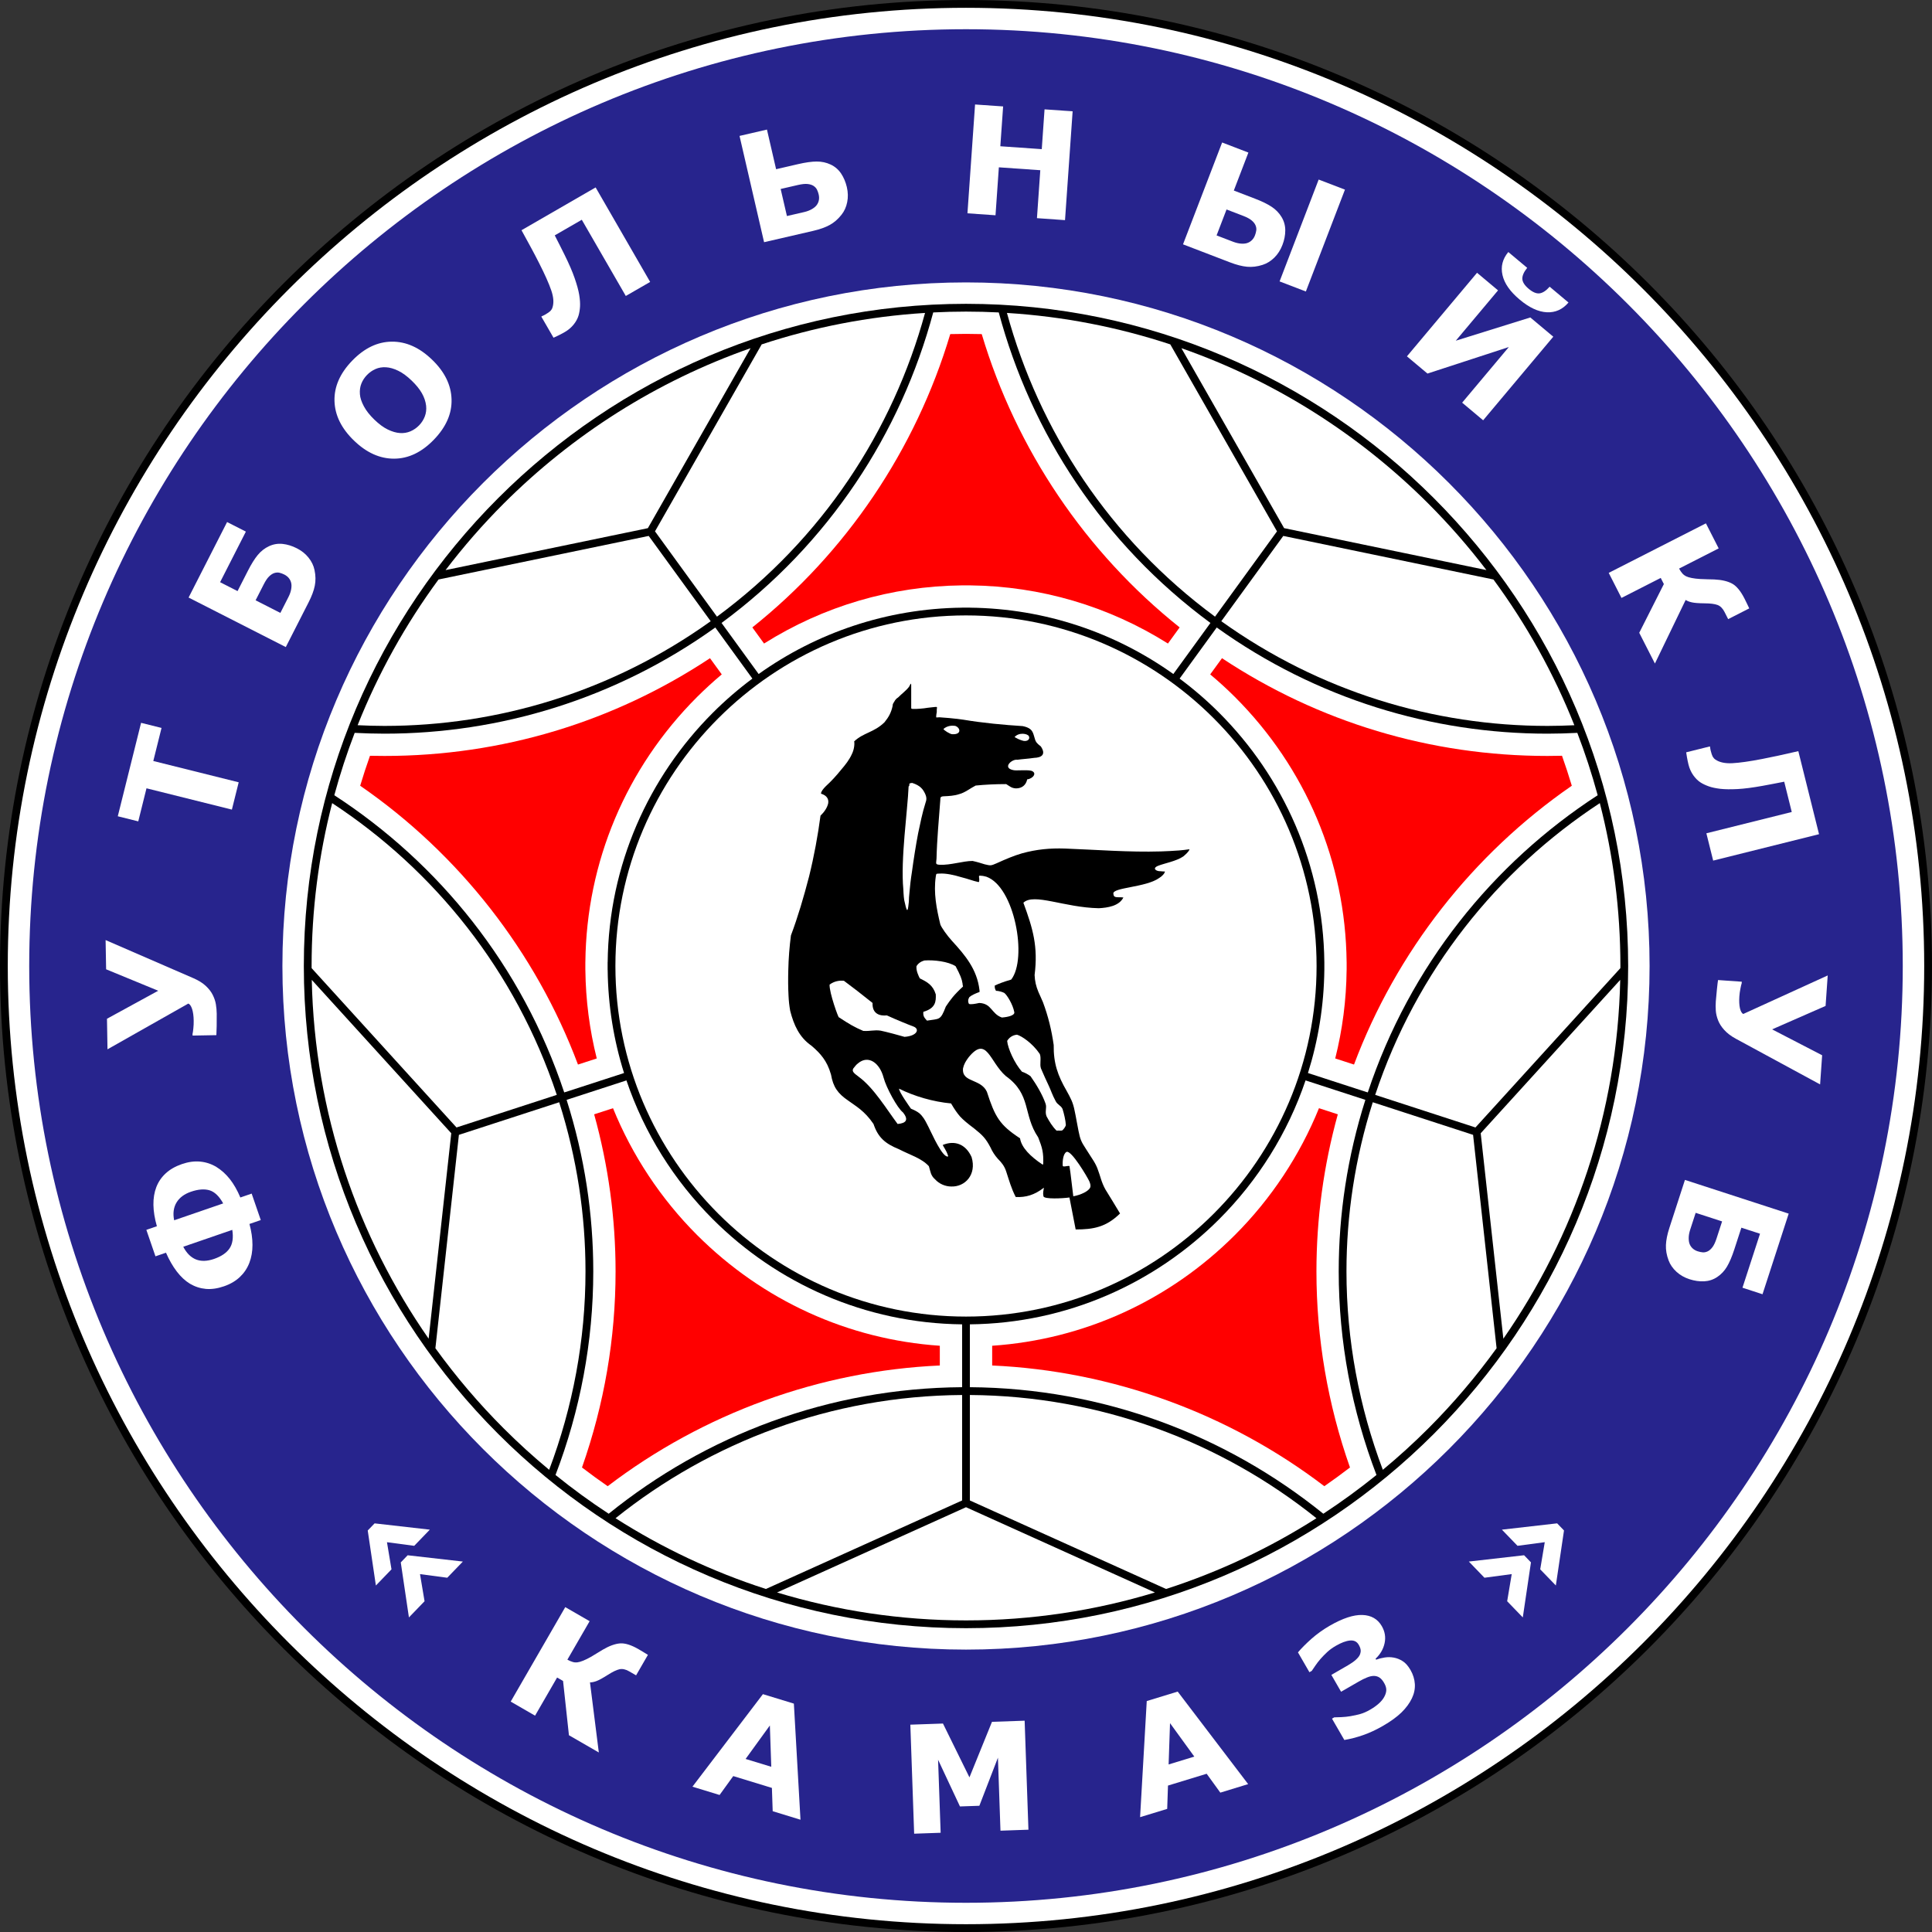
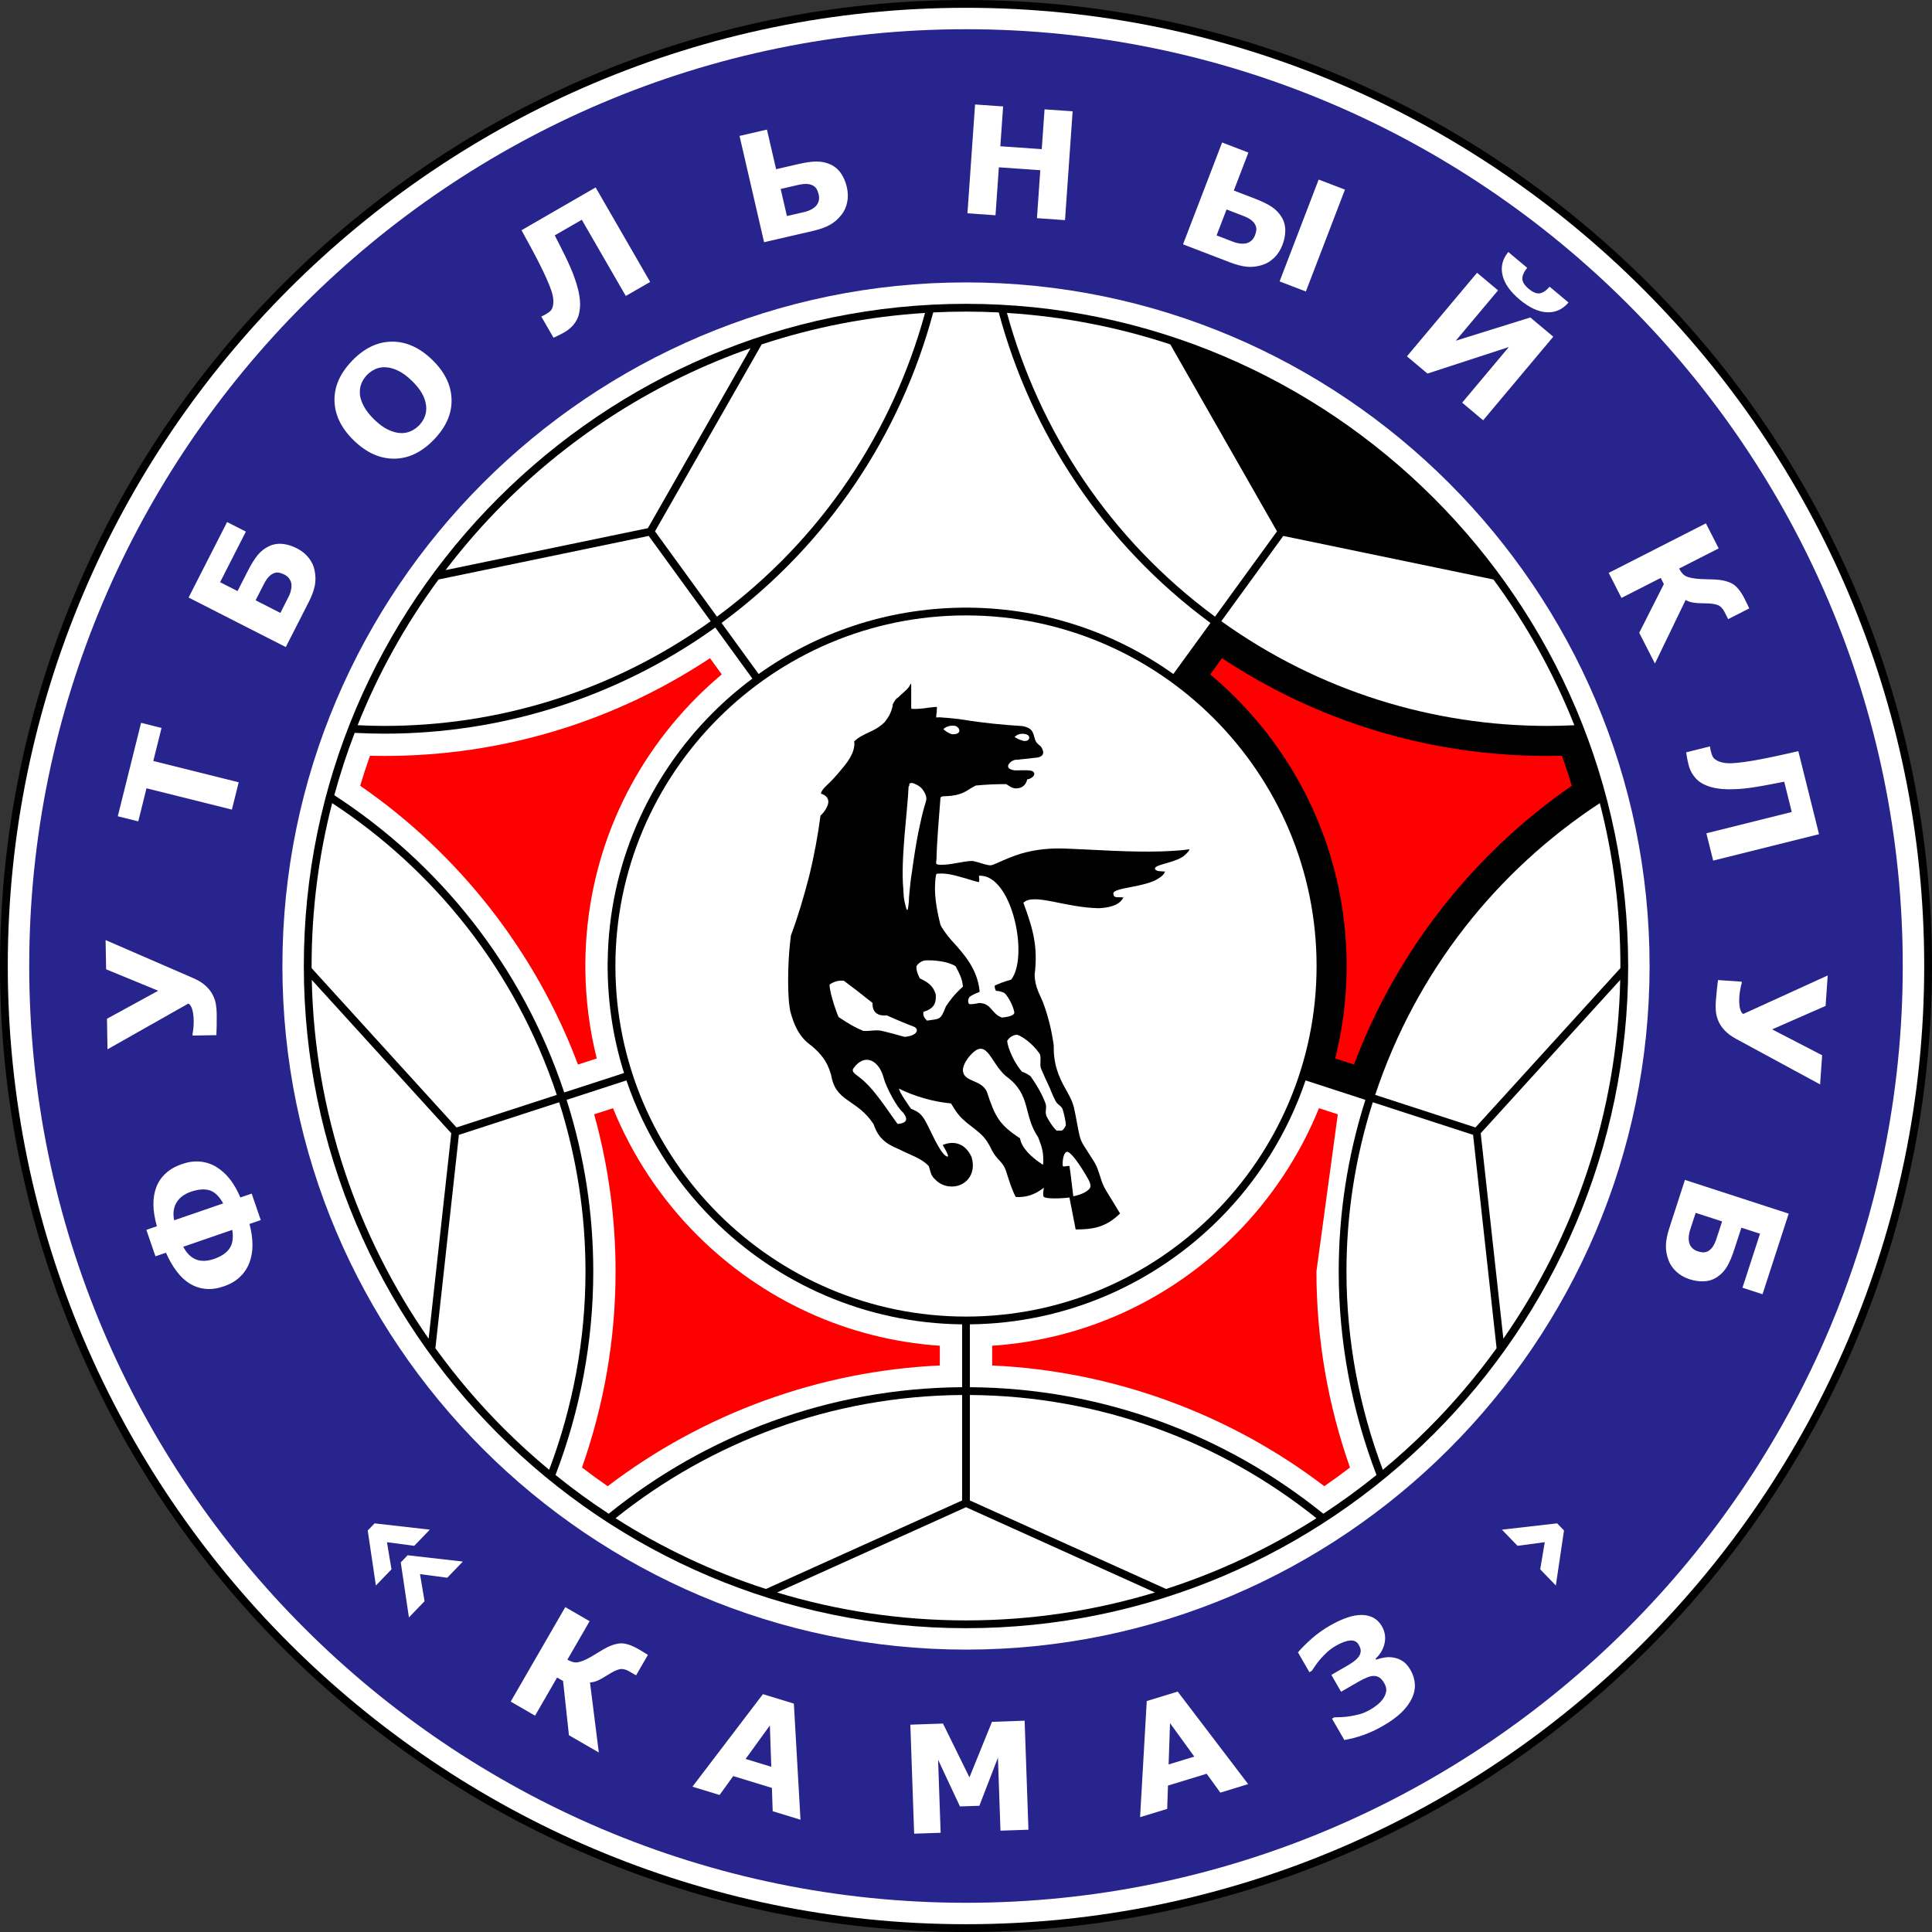
<svg xmlns="http://www.w3.org/2000/svg" width="318.17pt" height="318.17pt" viewBox="0 0 318.17 318.17" version="1.1">
  <rect x="0" y="0" width="318.17" height="318.17" fill="#333333" stroke="none" />
  <g id="surface1">
    <path style=" stroke:none;fill-rule:nonzero;fill:rgb(0%,0%,0%);fill-opacity:1;" d="M 159.086 318.172 C 202.898 318.168 242.664 300.305 271.484 271.484 C 300.305 242.668 318.164 202.898 318.168 159.086 L 318.168 159.082 C 318.164 115.27 300.305 75.504 271.484 46.684 C 242.664 17.867 202.898 0.004 159.082 0.004 L 159.078 0.004 C 115.27 0.004 75.504 17.863 46.684 46.684 C 17.863 75.504 0 115.273 0 159.082 L 0 159.086 C 0 202.898 17.863 242.668 46.684 271.484 C 75.5 300.305 115.27 318.168 159.078 318.172 " />
    <path style=" stroke:none;fill-rule:nonzero;fill:rgb(100%,100%,100%);fill-opacity:1;" d="M 159.086 316.887 C 202.543 316.887 241.992 299.168 270.578 270.578 C 299.164 241.992 316.887 202.547 316.887 159.086 L 316.887 159.082 C 316.887 115.621 299.164 76.18 270.578 47.59 C 241.992 19.004 202.543 1.285 159.082 1.285 L 159.078 1.285 C 115.621 1.285 76.176 19.004 47.59 47.59 C 19.004 76.176 1.281 115.625 1.281 159.082 L 1.281 159.086 C 1.281 202.547 19.004 241.992 47.59 270.578 C 76.176 299.168 115.621 316.887 159.078 316.887 " />
    <path style=" stroke:none;fill-rule:nonzero;fill:rgb(15.282%,14.11%,55.272%);fill-opacity:1;" d="M 159.086 4.812 C 244.055 4.812 313.355 74.113 313.355 159.086 C 313.355 244.055 244.055 313.359 159.086 313.359 C 74.113 313.359 4.812 244.055 4.812 159.086 C 4.812 74.113 74.113 4.812 159.086 4.812 " />
    <path style=" stroke:none;fill-rule:nonzero;fill:rgb(100%,100%,100%);fill-opacity:1;" d="M 159.086 46.508 C 221.09 46.508 271.66 97.078 271.66 159.086 C 271.66 221.094 221.09 271.664 159.086 271.664 C 97.078 271.664 46.508 221.094 46.508 159.086 C 46.508 97.078 97.078 46.508 159.086 46.508 " />
    <path style=" stroke:none;fill-rule:nonzero;fill:rgb(100%,100%,100%);fill-opacity:1;" d="M 134.859 32.941 C 134.805 33.234 134.695 33.496 134.527 33.734 C 134.359 33.977 134.094 34.207 133.727 34.426 C 133.359 34.641 132.93 34.809 132.438 34.922 L 129.594 35.578 L 128.562 31.121 L 131.406 30.465 C 132.059 30.316 132.582 30.262 132.977 30.301 C 133.375 30.34 133.707 30.441 133.965 30.605 C 134.227 30.777 134.418 30.98 134.543 31.227 C 134.664 31.473 134.758 31.738 134.824 32.027 C 134.898 32.352 134.91 32.656 134.859 32.941 M 138.512 28.57 C 138.07 27.914 137.492 27.422 136.785 27.094 C 136.078 26.762 135.316 26.598 134.496 26.602 C 133.676 26.605 132.66 26.746 131.441 27.027 L 127.812 27.867 L 126.305 21.34 L 121.789 22.383 L 125.832 39.887 L 133.906 38.023 C 135.004 37.77 135.914 37.445 136.637 37.051 C 137.355 36.66 138.012 36.094 138.59 35.355 C 139.051 34.773 139.363 34.086 139.52 33.289 C 139.68 32.5 139.66 31.676 139.465 30.824 C 139.266 29.977 138.949 29.227 138.512 28.57 " />
    <path style=" stroke:none;fill-rule:nonzero;fill:rgb(100%,100%,100%);fill-opacity:1;" d="M 206.676 38.754 C 206.559 39.059 206.398 39.32 206.191 39.527 C 205.984 39.738 205.746 39.895 205.473 39.996 C 205.199 40.105 204.852 40.148 204.426 40.125 C 204.004 40.098 203.551 39.996 203.078 39.816 L 200.352 38.77 L 201.992 34.496 L 204.719 35.543 C 205.34 35.781 205.805 36.031 206.109 36.285 C 206.418 36.539 206.637 36.809 206.758 37.09 C 206.883 37.379 206.926 37.656 206.891 37.93 C 206.855 38.199 206.781 38.477 206.676 38.754 M 211.664 37.945 C 211.664 37.156 211.465 36.426 211.062 35.754 C 210.66 35.086 210.121 34.523 209.441 34.07 C 208.754 33.613 207.836 33.16 206.668 32.715 L 203.191 31.379 L 205.59 25.125 L 201.266 23.465 L 194.824 40.238 L 202.562 43.207 C 203.613 43.613 204.551 43.852 205.367 43.93 C 206.188 44.008 207.047 43.906 207.938 43.617 C 208.645 43.391 209.285 42.992 209.863 42.426 C 210.441 41.855 210.883 41.16 211.195 40.344 C 211.508 39.535 211.664 38.734 211.664 37.945 " />
    <path style=" stroke:none;fill-rule:nonzero;fill:rgb(100%,100%,100%);fill-opacity:1;" d="M 171.562 24.562 L 164.738 24.086 L 165.199 17.527 L 160.578 17.207 L 159.324 35.129 L 163.945 35.453 L 164.496 27.555 L 171.32 28.031 L 170.77 35.926 L 175.391 36.254 L 176.645 18.332 L 172.02 18.008 " />
    <path style=" stroke:none;fill-rule:nonzero;fill:rgb(100%,100%,100%);fill-opacity:1;" d="M 244.25 69.215 L 255.801 55.449 L 252.02 52.281 L 239.746 56.109 L 246.703 47.82 L 243.246 44.922 L 231.699 58.684 L 235.082 61.52 L 248.48 57.152 L 240.793 66.312 " />
    <path style=" stroke:none;fill-rule:nonzero;fill:rgb(100%,100%,100%);fill-opacity:1;" d="M 221.492 31.23 L 217.164 29.57 L 210.727 46.344 L 215.055 48.004 Z M 221.492 31.23 " />
    <path style=" stroke:none;fill-rule:nonzero;fill:rgb(100%,100%,100%);fill-opacity:1;" d="M 253.559 48.309 C 253.031 48.383 252.434 48.137 251.754 47.566 C 251.074 46.996 250.73 46.449 250.703 45.926 C 250.688 45.398 250.953 44.793 251.504 44.109 L 248.395 41.504 C 247.441 42.652 247.121 43.922 247.438 45.301 C 247.746 46.676 248.695 48.023 250.266 49.34 C 251.836 50.66 253.328 51.355 254.738 51.426 C 256.145 51.496 257.34 50.957 258.305 49.82 L 255.203 47.215 C 254.629 47.867 254.082 48.23 253.559 48.309 " />
    <path style=" stroke:none;fill-rule:nonzero;fill:rgb(100%,100%,100%);fill-opacity:1;" d="M 278.34 202.531 L 279.25 199.734 L 283.602 201.148 L 282.691 203.949 C 282.484 204.582 282.262 205.059 282.023 205.375 C 281.785 205.695 281.527 205.93 281.254 206.066 C 280.973 206.203 280.695 206.262 280.422 206.242 C 280.152 206.219 279.871 206.16 279.59 206.07 C 279.277 205.969 279.008 205.82 278.789 205.629 C 278.566 205.43 278.398 205.203 278.281 204.938 C 278.16 204.668 278.102 204.32 278.102 203.895 C 278.105 203.469 278.184 203.016 278.34 202.531 M 274.926 202.195 C 274.574 203.27 274.387 204.215 274.352 205.035 C 274.316 205.855 274.465 206.711 274.797 207.586 C 275.062 208.281 275.492 208.898 276.09 209.445 C 276.688 209.992 277.402 210.398 278.234 210.668 C 279.062 210.934 279.867 211.051 280.656 211.012 C 281.445 210.969 282.164 210.73 282.812 210.293 C 283.461 209.859 283.992 209.289 284.41 208.59 C 284.824 207.891 285.23 206.941 285.617 205.746 L 286.777 202.18 L 289.848 203.176 L 286.957 212.066 L 290.258 213.141 L 294.57 199.867 L 277.484 194.312 " />
    <path style=" stroke:none;fill-rule:nonzero;fill:rgb(100%,100%,100%);fill-opacity:1;" d="M 300.996 160.641 L 287.082 166.988 C 286.84 166.855 286.656 166.539 286.539 166.035 C 286.426 165.527 286.391 164.883 286.445 164.086 C 286.477 163.668 286.531 163.246 286.617 162.828 C 286.695 162.406 286.766 162.113 286.824 161.949 L 286.848 161.672 L 282.934 161.398 C 282.891 161.645 282.832 162.152 282.75 162.922 C 282.668 163.688 282.609 164.352 282.566 164.914 C 282.531 165.422 282.531 165.934 282.566 166.445 C 282.605 166.961 282.73 167.488 282.941 168.027 C 283.148 168.566 283.484 169.098 283.957 169.617 C 284.43 170.145 285.062 170.625 285.863 171.062 L 299.742 178.586 L 300.078 173.785 L 291.84 169.52 L 300.645 165.66 " />
    <path style=" stroke:none;fill-rule:nonzero;fill:rgb(100%,100%,100%);fill-opacity:1;" d="M 278.625 99.199 C 279.059 99.297 279.746 99.348 280.699 99.359 C 281.66 99.363 282.379 99.453 282.848 99.629 C 283.312 99.801 283.695 100.184 283.996 100.77 L 284.602 101.961 L 288.074 100.191 C 288.008 100.059 287.902 99.84 287.77 99.551 C 287.637 99.258 287.473 98.93 287.285 98.566 C 286.656 97.332 285.984 96.516 285.262 96.117 C 284.535 95.719 283.551 95.484 282.305 95.426 C 282.008 95.418 281.637 95.402 281.184 95.398 C 280.73 95.387 280.34 95.375 280.004 95.355 C 279.465 95.32 278.996 95.27 278.602 95.188 C 278.203 95.113 277.887 95.012 277.641 94.891 C 277.41 94.773 277.211 94.621 277.047 94.422 C 276.879 94.23 276.699 93.965 276.516 93.637 L 283.039 90.312 L 280.938 86.188 L 264.93 94.344 L 267.031 98.469 L 273.496 95.176 L 274.012 96.188 L 269.957 104.211 L 272.539 109.273 L 277.602 98.801 C 277.852 98.969 278.191 99.105 278.625 99.199 " />
    <path style=" stroke:none;fill-rule:nonzero;fill:rgb(100%,100%,100%);fill-opacity:1;" d="M 31.637 166.168 C 31.797 166.664 31.887 167.305 31.898 168.105 C 31.906 168.52 31.887 168.945 31.84 169.371 C 31.797 169.801 31.754 170.098 31.707 170.266 L 31.711 170.543 L 35.633 170.473 C 35.652 170.227 35.668 169.715 35.684 168.938 C 35.699 168.168 35.699 167.504 35.691 166.938 C 35.68 166.434 35.641 165.922 35.555 165.41 C 35.473 164.902 35.305 164.391 35.047 163.871 C 34.797 163.355 34.41 162.855 33.898 162.371 C 33.383 161.891 32.707 161.465 31.871 161.102 L 17.391 154.816 L 17.477 159.629 L 26.055 163.16 L 17.617 167.773 L 17.703 172.805 L 31.016 165.27 C 31.27 165.379 31.473 165.676 31.637 166.168 " />
    <path style=" stroke:none;fill-rule:nonzero;fill:rgb(100%,100%,100%);fill-opacity:1;" d="M 37.797 205.602 C 37.293 206.344 36.438 206.914 35.246 207.328 C 34.105 207.719 33.113 207.746 32.27 207.41 C 31.426 207.07 30.727 206.371 30.18 205.32 L 38.254 202.539 C 38.457 203.84 38.305 204.859 37.797 205.602 M 28.68 200.961 C 28.453 199.836 28.578 198.863 29.062 198.047 C 29.551 197.234 30.34 196.641 31.438 196.262 C 32.645 195.848 33.672 195.77 34.516 196.027 C 35.355 196.285 36.102 197.004 36.754 198.184 Z M 41.445 196.566 L 39.582 197.207 C 39.078 196.008 38.496 194.996 37.848 194.172 C 37.199 193.355 36.461 192.688 35.633 192.176 C 34.805 191.68 33.914 191.383 32.957 191.297 C 31.996 191.207 30.996 191.348 29.945 191.711 C 28.883 192.078 27.996 192.582 27.297 193.227 C 26.594 193.875 26.078 194.629 25.746 195.492 C 25.41 196.367 25.25 197.348 25.266 198.414 C 25.281 199.488 25.473 200.664 25.836 201.941 L 24.102 202.539 L 25.602 206.895 L 27.336 206.301 C 27.848 207.477 28.438 208.508 29.109 209.391 C 29.785 210.273 30.512 210.945 31.293 211.418 C 32.105 211.895 32.973 212.176 33.895 212.262 C 34.816 212.344 35.809 212.203 36.875 211.836 C 37.934 211.473 38.805 210.961 39.5 210.305 C 40.195 209.648 40.711 208.879 41.062 207.98 C 41.406 207.086 41.582 206.098 41.578 205.02 C 41.578 203.938 41.414 202.789 41.082 201.566 L 42.945 200.926 " />
    <path style=" stroke:none;fill-rule:nonzero;fill:rgb(100%,100%,100%);fill-opacity:1;" d="M 24.125 129.82 L 38.188 133.328 L 39.309 128.832 L 25.246 125.324 L 26.602 119.879 L 23.234 119.039 L 19.398 134.426 L 22.77 135.266 " />
    <path style=" stroke:none;fill-rule:nonzero;fill:rgb(100%,100%,100%);fill-opacity:1;" d="M 282.488 125.082 C 282.305 124.953 282.164 124.789 282.051 124.598 C 281.949 124.398 281.84 124.082 281.73 123.641 C 281.699 123.523 281.68 123.422 281.664 123.332 C 281.648 123.238 281.637 123.156 281.633 123.086 L 281.59 122.922 L 277.688 123.895 C 277.699 124.016 277.742 124.285 277.816 124.711 C 277.891 125.137 277.977 125.547 278.074 125.938 C 278.234 126.574 278.492 127.152 278.855 127.668 C 279.215 128.184 279.629 128.586 280.086 128.879 C 280.441 129.102 280.883 129.312 281.398 129.496 C 281.914 129.684 282.562 129.816 283.332 129.91 C 284.09 129.992 285.031 130.004 286.152 129.945 C 287.281 129.887 288.641 129.707 290.246 129.418 C 290.973 129.285 291.559 129.176 292.004 129.09 C 292.449 129.004 293.055 128.887 293.832 128.734 L 295.074 133.723 L 281.012 137.23 L 282.133 141.727 L 299.566 137.379 L 296.156 123.703 C 294.922 123.984 293.816 124.234 292.855 124.445 C 291.891 124.656 290.996 124.84 290.176 124.996 C 288.102 125.398 286.469 125.625 285.277 125.688 C 284.09 125.746 283.156 125.547 282.488 125.082 " />
    <path style=" stroke:none;fill-rule:nonzero;fill:rgb(100%,100%,100%);fill-opacity:1;" d="M 47.957 97.004 C 47.891 97.422 47.738 97.859 47.508 98.312 L 46.172 100.938 L 42.094 98.859 L 43.434 96.234 C 43.734 95.641 44.031 95.203 44.316 94.93 C 44.602 94.648 44.895 94.461 45.184 94.367 C 45.484 94.277 45.766 94.262 46.035 94.324 C 46.297 94.391 46.562 94.488 46.828 94.621 C 47.121 94.773 47.363 94.961 47.551 95.184 C 47.738 95.414 47.867 95.664 47.941 95.949 C 48.02 96.234 48.027 96.582 47.957 97.004 M 50.812 91.836 C 50.309 91.203 49.664 90.691 48.887 90.297 C 48.109 89.902 47.332 89.66 46.547 89.574 C 45.762 89.492 45.016 89.617 44.305 89.949 C 43.598 90.277 42.984 90.754 42.461 91.383 C 41.941 92.008 41.395 92.879 40.824 94 L 39.121 97.344 L 36.246 95.879 L 40.492 87.547 L 37.398 85.973 L 31.059 98.406 L 47.066 106.562 L 50.828 99.18 C 51.34 98.176 51.68 97.27 51.84 96.465 C 52.004 95.66 51.992 94.793 51.797 93.879 C 51.648 93.148 51.32 92.469 50.812 91.836 " />
    <path style=" stroke:none;fill-rule:nonzero;fill:rgb(100%,100%,100%);fill-opacity:1;" d="M 61.645 69.102 C 60.895 68.375 60.316 67.648 59.926 66.914 C 59.531 66.18 59.312 65.516 59.27 64.91 C 59.223 64.266 59.305 63.68 59.516 63.16 C 59.723 62.641 60.031 62.172 60.441 61.75 C 60.844 61.336 61.309 61.008 61.84 60.773 C 62.363 60.543 62.945 60.445 63.578 60.484 C 64.188 60.52 64.859 60.707 65.574 61.055 C 66.293 61.398 67.039 61.949 67.812 62.695 C 68.539 63.398 69.094 64.078 69.477 64.754 C 69.859 65.426 70.094 66.117 70.176 66.82 C 70.242 67.445 70.168 68.027 69.961 68.578 C 69.75 69.125 69.441 69.613 69.027 70.039 C 68.613 70.469 68.137 70.797 67.602 71.031 C 67.066 71.262 66.488 71.355 65.867 71.316 C 65.242 71.273 64.582 71.082 63.867 70.738 C 63.152 70.391 62.414 69.844 61.645 69.102 M 71.457 72.402 C 73.469 70.32 74.438 68.102 74.363 65.754 C 74.293 63.402 73.23 61.23 71.164 59.242 C 69.09 57.234 66.875 56.242 64.523 56.266 C 62.168 56.285 59.996 57.332 57.996 59.402 C 55.988 61.48 55.02 63.691 55.086 66.039 C 55.152 68.383 56.223 70.559 58.301 72.562 C 60.363 74.555 62.566 75.547 64.918 75.535 C 67.27 75.523 69.453 74.48 71.457 72.402 " />
    <path style=" stroke:none;fill-rule:nonzero;fill:rgb(100%,100%,100%);fill-opacity:1;" d="M 85.883 37.914 C 86.496 39.027 87.039 40.016 87.504 40.883 C 87.973 41.754 88.398 42.562 88.773 43.309 C 89.73 45.191 90.398 46.695 90.785 47.824 C 91.172 48.953 91.238 49.902 90.973 50.676 C 90.902 50.887 90.785 51.07 90.629 51.227 C 90.465 51.383 90.191 51.574 89.797 51.801 C 89.695 51.859 89.602 51.91 89.52 51.949 C 89.434 51.988 89.355 52.023 89.289 52.051 L 89.145 52.137 L 91.156 55.617 C 91.266 55.57 91.52 55.453 91.906 55.27 C 92.293 55.078 92.664 54.883 93.012 54.684 C 93.582 54.352 94.066 53.945 94.465 53.453 C 94.859 52.969 95.129 52.461 95.285 51.938 C 95.402 51.531 95.484 51.055 95.52 50.504 C 95.555 49.957 95.508 49.301 95.383 48.531 C 95.258 47.785 95.004 46.871 94.637 45.812 C 94.27 44.742 93.723 43.484 93.004 42.023 C 92.676 41.359 92.406 40.824 92.207 40.426 C 92 40.02 91.719 39.469 91.359 38.762 L 95.812 36.191 L 103.059 48.742 L 107.07 46.43 L 98.09 30.867 " />
-     <path style=" stroke:none;fill-rule:nonzero;fill:rgb(100%,100%,100%);fill-opacity:1;" d="M 241.895 257.164 L 244.465 259.828 L 248.957 259.23 L 248.207 263.699 L 250.781 266.363 L 252.125 257.297 L 250.992 256.125 " />
    <path style=" stroke:none;fill-rule:nonzero;fill:rgb(100%,100%,100%);fill-opacity:1;" d="M 247.34 251.91 L 249.91 254.57 L 254.398 253.973 L 253.648 258.445 L 256.223 261.105 L 257.566 252.043 L 256.438 250.871 " />
    <path style=" stroke:none;fill-rule:nonzero;fill:rgb(100%,100%,100%);fill-opacity:1;" d="M 122.789 289.672 L 126.785 284.156 L 127.016 290.961 Z M 125.641 279 L 114.035 294.238 L 118.504 295.605 L 120.754 292.492 L 127.121 294.441 L 127.25 298.277 L 131.828 299.68 L 130.738 280.559 " />
    <path style=" stroke:none;fill-rule:nonzero;fill:rgb(100%,100%,100%);fill-opacity:1;" d="M 105.156 271.594 C 103.957 270.902 102.945 270.582 102.121 270.641 C 101.301 270.703 100.344 271.047 99.27 271.676 C 99.012 271.828 98.695 272.02 98.312 272.258 C 97.926 272.496 97.594 272.699 97.301 272.867 C 96.828 273.133 96.406 273.344 96.031 273.492 C 95.656 273.645 95.336 273.734 95.062 273.766 C 94.805 273.793 94.555 273.773 94.309 273.695 C 94.066 273.625 93.773 273.5 93.438 273.324 L 97.102 266.984 L 93.09 264.668 L 84.105 280.227 L 88.117 282.543 L 91.746 276.262 L 92.727 276.828 L 93.695 285.766 L 98.617 288.605 L 97.16 277.062 C 97.461 277.07 97.82 276.996 98.234 276.844 C 98.652 276.688 99.258 276.355 100.066 275.844 C 100.871 275.328 101.52 275.012 102.008 274.902 C 102.492 274.793 103.023 274.906 103.594 275.234 L 104.754 275.902 L 106.703 272.527 C 106.57 272.453 106.367 272.324 106.098 272.156 C 105.824 271.984 105.508 271.797 105.156 271.594 " />
    <path style=" stroke:none;fill-rule:nonzero;fill:rgb(100%,100%,100%);fill-opacity:1;" d="M 163.363 283.559 L 159.652 292.703 L 155.293 283.84 L 149.918 284.027 L 150.547 301.98 L 154.91 301.828 L 154.488 289.805 L 158.09 297.492 L 161.285 297.383 L 164.344 289.461 L 164.762 301.484 L 169.367 301.324 L 168.742 283.371 " />
    <path style=" stroke:none;fill-rule:nonzero;fill:rgb(100%,100%,100%);fill-opacity:1;" d="M 192.453 290.578 L 192.684 283.773 L 196.684 289.285 Z M 188.852 280.137 L 187.754 299.258 L 192.219 297.895 L 192.348 294.055 L 198.719 292.109 L 200.969 295.219 L 205.551 293.816 L 193.949 278.578 " />
    <path style=" stroke:none;fill-rule:nonzero;fill:rgb(100%,100%,100%);fill-opacity:1;" d="M 66 257.305 L 67.344 266.363 L 69.918 263.699 L 69.168 259.234 L 73.656 259.828 L 76.227 257.164 L 67.133 256.129 " />
    <path style=" stroke:none;fill-rule:nonzero;fill:rgb(100%,100%,100%);fill-opacity:1;" d="M 68.215 254.574 L 70.785 251.91 L 61.691 250.875 L 60.559 252.047 L 61.902 261.109 L 64.473 258.445 L 63.727 253.977 " />
    <path style=" stroke:none;fill-rule:nonzero;fill:rgb(100%,100%,100%);fill-opacity:1;" d="M 231 273.566 C 230.531 273.266 230.039 273.07 229.52 272.98 C 229.012 272.887 228.508 272.883 228.004 272.969 C 227.496 273.051 227.039 273.168 226.629 273.324 L 226.535 273.164 C 227.32 272.426 227.82 271.566 228.023 270.594 C 228.23 269.621 228.074 268.691 227.566 267.805 C 226.883 266.621 225.812 266.008 224.359 265.961 C 222.906 265.914 221.117 266.504 218.98 267.734 C 217.867 268.379 216.859 269.105 215.953 269.906 C 215.051 270.715 214.312 271.453 213.754 272.121 L 215.641 275.387 L 216.027 275.168 C 216.246 274.855 216.449 274.551 216.648 274.258 C 216.84 273.965 217.117 273.609 217.477 273.188 C 217.816 272.805 218.184 272.43 218.578 272.062 C 218.98 271.691 219.449 271.352 219.984 271.043 C 220.883 270.523 221.66 270.23 222.32 270.168 C 222.973 270.105 223.453 270.336 223.754 270.859 C 223.934 271.164 224.039 271.441 224.074 271.691 C 224.113 271.941 224.066 272.207 223.949 272.5 C 223.84 272.758 223.617 273.039 223.285 273.336 C 222.961 273.633 222.531 273.93 222.012 274.234 L 219.254 275.828 L 220.855 278.605 L 223.719 276.953 C 224.238 276.648 224.715 276.414 225.133 276.25 C 225.551 276.078 225.934 275.996 226.273 275.996 C 226.621 276.008 226.934 276.098 227.199 276.281 C 227.465 276.461 227.715 276.754 227.945 277.16 C 228.191 277.582 228.312 277.977 228.301 278.344 C 228.285 278.707 228.168 279.09 227.941 279.488 C 227.742 279.855 227.441 280.211 227.047 280.562 C 226.645 280.918 226.172 281.254 225.621 281.57 C 225.055 281.898 224.523 282.125 224.035 282.266 C 223.547 282.406 222.992 282.523 222.387 282.629 C 221.902 282.711 221.406 282.762 220.895 282.785 C 220.383 282.805 219.996 282.82 219.734 282.82 L 219.359 283.035 L 221.391 286.547 C 222.371 286.387 223.402 286.121 224.473 285.75 C 225.547 285.375 226.641 284.867 227.762 284.219 C 229.035 283.484 230.051 282.746 230.809 282.008 C 231.559 281.27 232.129 280.5 232.516 279.691 C 232.887 278.918 233.051 278.129 233.004 277.332 C 232.953 276.539 232.715 275.762 232.285 275.016 C 231.898 274.352 231.473 273.863 231 273.566 " />
    <path style=" stroke:none;fill-rule:nonzero;fill:rgb(0%,0%,0%);fill-opacity:1;" d="M 159.086 50.035 C 219.145 50.035 268.133 99.023 268.133 159.086 C 268.133 219.148 219.145 268.137 159.086 268.137 C 99.023 268.137 50.035 219.148 50.035 159.086 C 50.035 99.023 99.023 50.035 159.086 50.035 " />
    <path style=" stroke:none;fill-rule:nonzero;fill:rgb(100%,100%,100%);fill-opacity:1;" d="M 217.93 249.289 C 201.969 236.395 181.727 228.598 159.723 228.449 L 159.723 218.098 C 175.727 217.926 190.234 211.332 200.781 200.781 C 207.141 194.426 212.062 186.621 215.004 177.926 L 224.855 181.129 C 221.879 190.504 220.465 200.016 220.465 209.379 C 220.465 220.957 222.633 232.312 226.684 242.906 C 223.879 245.176 220.953 247.309 217.93 249.289 " />
    <path style=" stroke:none;fill-rule:nonzero;fill:rgb(100%,100%,100%);fill-opacity:1;" d="M 92.918 179.906 C 85.969 159.008 72.277 142.148 55.055 130.961 C 56.004 127.465 57.125 124.039 58.41 120.691 C 60.043 120.773 61.684 120.824 63.324 120.824 C 82.242 120.824 101.32 115.141 117.797 103.34 L 123.906 111.754 C 121.598 113.473 119.418 115.355 117.387 117.387 C 106.84 127.934 100.246 142.445 100.074 158.445 L 100.066 158.445 L 100.066 159.723 L 100.074 159.723 C 100.137 165.633 101.078 171.336 102.77 176.711 L 93.148 179.836 L 93.148 179.828 " />
    <path style=" stroke:none;fill-rule:nonzero;fill:rgb(100%,100%,100%);fill-opacity:1;" d="M 103.164 177.926 C 106.109 186.621 111.027 194.426 117.387 200.781 C 127.934 211.332 142.445 217.926 158.445 218.098 L 158.445 228.445 L 158.441 228.445 L 158.441 228.449 C 136.441 228.598 116.199 236.395 100.242 249.289 C 97.215 247.309 94.293 245.176 91.484 242.906 C 95.535 232.312 97.703 220.961 97.703 209.379 C 97.703 200.016 96.289 190.5 93.312 181.129 " />
-     <path style=" stroke:none;fill-rule:nonzero;fill:rgb(100%,100%,100%);fill-opacity:1;" d="M 215.402 176.711 C 217.09 171.336 218.031 165.633 218.098 159.723 L 218.098 158.445 C 217.926 142.445 211.328 127.934 200.781 117.387 C 198.754 115.355 196.57 113.473 194.262 111.754 L 200.375 103.34 C 216.848 115.141 235.926 120.824 254.84 120.824 C 256.48 120.824 258.121 120.773 259.758 120.691 C 261.043 124.039 262.164 127.465 263.113 130.961 C 245.891 142.152 232.199 159.008 225.254 179.906 L 225.02 179.828 L 225.02 179.836 " />
    <path style=" stroke:none;fill-rule:nonzero;fill:rgb(100%,100%,100%);fill-opacity:1;" d="M 159.086 51.316 L 159.09 51.316 C 160.895 51.316 162.691 51.363 164.48 51.453 C 169.801 71.289 181.605 89.523 199.34 102.59 L 193.23 111 C 183.746 104.238 172.188 100.207 159.723 100.074 L 159.723 100.07 L 158.445 100.07 L 158.445 100.074 C 145.98 100.211 134.426 104.238 124.938 111 L 118.828 102.59 C 136.562 89.52 148.367 71.289 153.688 51.453 C 155.477 51.363 157.273 51.316 159.086 51.316 " />
-     <path style=" stroke:none;fill-rule:nonzero;fill:rgb(100%,0%,0%);fill-opacity:1;" d="M 220.316 183.512 L 217.215 182.504 C 214.066 190.27 209.328 197.43 203.379 203.379 C 192.562 214.199 178.477 220.598 163.395 221.625 L 163.395 224.875 C 183.129 225.762 202.332 232.734 218.094 244.754 C 219.523 243.766 220.938 242.734 222.32 241.672 C 218.652 231.242 216.797 220.391 216.797 209.379 C 216.797 200.645 217.98 191.961 220.316 183.512 " />
+     <path style=" stroke:none;fill-rule:nonzero;fill:rgb(100%,0%,0%);fill-opacity:1;" d="M 220.316 183.512 L 217.215 182.504 C 214.066 190.27 209.328 197.43 203.379 203.379 C 192.562 214.199 178.477 220.598 163.395 221.625 L 163.395 224.875 C 183.129 225.762 202.332 232.734 218.094 244.754 C 219.523 243.766 220.938 242.734 222.32 241.672 C 218.652 231.242 216.797 220.391 216.797 209.379 " />
    <path style=" stroke:none;fill-rule:nonzero;fill:rgb(100%,0%,0%);fill-opacity:1;" d="M 96.402 159.766 L 96.402 159.746 L 96.398 159.727 L 96.398 158.426 L 96.402 158.406 C 96.578 141.961 103.109 126.473 114.789 114.789 C 116.09 113.496 117.449 112.246 118.863 111.062 L 116.926 108.395 C 100.996 118.941 82.543 124.492 63.324 124.492 C 62.539 124.492 61.742 124.484 60.93 124.465 C 60.352 126.094 59.812 127.742 59.316 129.398 C 75.648 140.676 88.234 156.801 95.184 175.316 L 98.277 174.312 C 97.086 169.566 96.457 164.688 96.402 159.766 " />
    <path style=" stroke:none;fill-rule:nonzero;fill:rgb(100%,0%,0%);fill-opacity:1;" d="M 100.953 182.504 L 97.848 183.512 C 100.191 191.961 101.375 200.648 101.375 209.379 C 101.375 220.387 99.516 231.234 95.844 241.672 C 97.23 242.734 98.645 243.766 100.078 244.754 C 115.84 232.734 135.039 225.762 154.773 224.875 L 154.773 221.625 C 139.691 220.598 125.609 214.195 114.789 203.379 C 108.84 197.43 104.102 190.27 100.953 182.504 " />
    <path style=" stroke:none;fill-rule:nonzero;fill:rgb(100%,0%,0%);fill-opacity:1;" d="M 257.238 124.461 C 256.426 124.484 255.633 124.492 254.844 124.492 C 235.621 124.492 217.172 118.938 201.242 108.395 L 199.301 111.062 C 200.719 112.246 202.082 113.496 203.379 114.789 C 215.059 126.473 221.59 141.961 221.766 158.406 L 221.766 158.426 L 221.77 158.445 L 221.77 159.742 L 221.766 159.766 C 221.715 164.688 221.086 169.562 219.891 174.312 L 222.984 175.316 C 229.93 156.801 242.52 140.68 258.852 129.398 C 258.355 127.742 257.816 126.094 257.238 124.461 " />
-     <path style=" stroke:none;fill-rule:nonzero;fill:rgb(100%,0%,0%);fill-opacity:1;" d="M 194.27 103.324 C 178.805 90.988 167.355 74.035 161.676 55.02 C 160.809 54.996 159.941 54.984 159.09 54.984 L 159.086 54.984 C 158.23 54.984 157.363 54.996 156.492 55.02 C 150.812 74.031 139.367 90.988 123.898 103.324 L 125.828 105.98 C 135.605 99.828 146.793 96.527 158.406 96.402 L 158.426 96.402 L 158.445 96.398 L 159.742 96.398 L 159.762 96.402 C 171.371 96.527 182.562 99.828 192.34 105.98 " />
    <path style=" stroke:none;fill-rule:nonzero;fill:rgb(100%,100%,100%);fill-opacity:1;" d="M 247.578 220.461 L 243.848 186.629 L 266.824 161.371 C 266.363 183.277 259.309 203.605 247.578 220.461 " />
    <path style=" stroke:none;fill-rule:nonzero;fill:rgb(100%,100%,100%);fill-opacity:1;" d="M 266.855 159.086 C 266.855 159.203 266.848 159.324 266.848 159.441 L 242.984 185.676 L 226.473 180.309 C 233.277 159.836 246.637 143.301 263.465 132.262 C 265.676 140.84 266.852 149.828 266.855 159.082 " />
    <path style=" stroke:none;fill-rule:nonzero;fill:rgb(100%,100%,100%);fill-opacity:1;" d="M 72.219 95.434 L 106.832 88.258 L 117.039 102.305 C 100.789 113.938 81.984 119.543 63.324 119.547 C 61.844 119.547 60.367 119.5 58.895 119.43 C 62.312 110.836 66.812 102.785 72.219 95.434 " />
    <path style=" stroke:none;fill-rule:nonzero;fill:rgb(100%,100%,100%);fill-opacity:1;" d="M 107.867 87.504 L 125.438 56.715 C 133.988 53.895 143.004 52.117 152.34 51.535 C 147.035 70.945 135.441 88.754 118.074 101.555 " />
    <path style=" stroke:none;fill-rule:nonzero;fill:rgb(100%,100%,100%);fill-opacity:1;" d="M 158.445 229.734 L 158.445 247.102 L 126.133 261.68 C 117.336 258.844 109.027 254.906 101.371 250.027 C 117.062 237.461 136.895 229.883 158.445 229.734 " />
    <path style=" stroke:none;fill-rule:nonzero;fill:rgb(100%,100%,100%);fill-opacity:1;" d="M 159.723 229.734 C 181.273 229.879 201.105 237.461 216.797 250.027 C 209.141 254.906 200.832 258.844 192.035 261.68 L 159.723 247.102 " />
    <path style=" stroke:none;fill-rule:nonzero;fill:rgb(100%,100%,100%);fill-opacity:1;" d="M 259.273 119.434 C 257.797 119.5 256.32 119.547 254.84 119.547 C 236.184 119.543 217.375 113.941 201.129 102.305 L 211.336 88.258 L 245.949 95.434 C 251.355 102.785 255.855 110.836 259.273 119.434 " />
    <path style=" stroke:none;fill-rule:nonzero;fill:rgb(100%,100%,100%);fill-opacity:1;" d="M 200.094 101.555 C 182.727 88.754 171.133 70.945 165.828 51.535 C 175.164 52.117 184.18 53.895 192.73 56.715 L 210.301 87.504 " />
-     <path style=" stroke:none;fill-rule:nonzero;fill:rgb(100%,100%,100%);fill-opacity:1;" d="M 244.789 93.883 L 211.473 86.977 L 194.559 57.34 C 210.008 62.75 223.871 71.59 235.227 82.941 C 238.652 86.367 241.848 90.027 244.789 93.883 " />
    <path style=" stroke:none;fill-rule:nonzero;fill:rgb(100%,100%,100%);fill-opacity:1;" d="M 82.938 82.941 C 94.293 71.59 108.16 62.754 123.609 57.34 L 106.695 86.98 L 73.379 93.887 C 76.32 90.027 79.512 86.367 82.938 82.941 " />
    <path style=" stroke:none;fill-rule:nonzero;fill:rgb(100%,100%,100%);fill-opacity:1;" d="M 51.316 159.082 C 51.316 149.828 52.492 140.84 54.703 132.262 C 71.527 143.301 84.887 159.832 91.695 180.309 L 75.18 185.676 L 51.32 159.441 C 51.32 159.324 51.316 159.203 51.316 159.086 " />
    <path style=" stroke:none;fill-rule:nonzero;fill:rgb(100%,100%,100%);fill-opacity:1;" d="M 74.316 186.629 L 70.59 220.461 C 58.855 203.605 51.805 183.277 51.344 161.371 " />
    <path style=" stroke:none;fill-rule:nonzero;fill:rgb(100%,100%,100%);fill-opacity:1;" d="M 71.703 222.031 L 75.574 186.891 L 92.09 181.523 C 95.027 190.77 96.422 200.145 96.422 209.379 C 96.422 220.656 94.336 231.719 90.438 242.055 C 87.832 239.895 85.332 237.617 82.941 235.227 C 78.852 231.141 75.098 226.723 71.703 222.031 " />
    <path style=" stroke:none;fill-rule:nonzero;fill:rgb(100%,100%,100%);fill-opacity:1;" d="M 159.09 266.855 L 159.086 266.855 C 148.27 266.855 137.828 265.242 127.969 262.254 L 159.086 248.215 L 190.199 262.254 C 180.34 265.242 169.898 266.855 159.09 266.855 " />
    <path style=" stroke:none;fill-rule:nonzero;fill:rgb(100%,100%,100%);fill-opacity:1;" d="M 235.227 235.23 C 232.84 237.617 230.336 239.895 227.73 242.055 C 223.828 231.715 221.742 220.656 221.742 209.379 C 221.742 200.145 223.141 190.766 226.074 181.523 L 242.594 186.891 L 246.465 222.031 C 243.07 226.727 239.312 231.141 235.227 235.23 " />
    <path style=" stroke:none;fill-rule:nonzero;fill:rgb(100%,100%,100%);fill-opacity:1;" d="M 199.879 118.293 C 210.336 128.754 216.82 143.184 216.82 159.086 C 216.82 174.984 210.336 189.418 199.879 199.879 C 189.414 210.34 174.984 216.82 159.086 216.82 L 159.082 216.82 C 143.184 216.82 128.754 210.34 118.289 199.879 C 107.832 189.418 101.348 174.984 101.348 159.086 C 101.348 143.184 107.832 128.754 118.289 118.293 C 128.754 107.832 143.18 101.352 159.082 101.348 C 174.984 101.352 189.414 107.832 199.879 118.293 " />
    <path style=" stroke:none;fill-rule:nonzero;fill:rgb(0%,0%,0%);fill-opacity:1;" d="M 194.121 140.059 C 193.18 140.137 192.16 140.176 191.176 140.215 C 185.949 140.371 180.562 139.938 175.375 139.742 C 172.938 139.664 170.738 139.859 168.301 140.531 C 166.965 140.922 165.746 141.434 164.098 142.18 C 163.191 142.574 163.148 142.574 162.168 142.34 C 161.539 142.141 160.91 141.945 160.164 141.785 C 158.594 141.785 156.547 142.496 154.777 142.414 C 153.953 142.375 154.191 142.18 154.23 141.395 C 154.309 138.172 154.621 134.91 154.859 131.688 C 154.859 131.371 154.859 131.176 155.371 131.137 C 156.273 131.098 157.137 131.059 157.961 130.781 C 158.906 130.547 159.812 129.801 160.676 129.367 C 162.285 129.207 163.977 129.129 165.703 129.129 C 166.297 129.484 166.57 129.801 167.316 129.836 C 168.301 129.836 168.969 129.289 169.164 128.344 C 170.066 128.266 170.895 127.285 169.832 126.93 C 168.969 126.734 167.316 126.969 166.809 126.812 C 165.039 126.418 166.648 124.965 167.555 125.121 C 168.301 125.004 169.281 124.965 170.309 124.809 C 171.523 124.77 172.309 124.258 171.406 122.922 C 170.855 122.488 170.578 122.254 170.422 121.66 C 170.109 120.758 170.188 119.934 168.418 119.578 C 165.352 119.383 161.895 119.07 158.633 118.52 C 156.902 118.281 155.406 118.164 154.699 118.125 C 154.148 118.125 154.148 118.32 154.191 117.77 C 154.23 117.574 154.23 117.418 154.27 117.262 L 154.27 116.867 C 154.309 116.395 154.426 116.395 153.875 116.438 C 153.602 116.477 153.246 116.516 152.816 116.555 C 152.422 116.633 151.949 116.672 151.516 116.711 C 151.125 116.75 150.73 116.75 150.457 116.75 C 150.023 116.75 150.062 116.711 150.062 116.395 L 150.062 112.898 C 150.062 112.191 149.828 112.938 149.711 113.094 C 149.473 113.41 149.156 113.723 148.844 113.996 C 148.531 114.273 148.215 114.547 147.902 114.863 C 147.629 115.02 147.43 115.258 147.309 115.492 C 147.152 115.77 146.996 115.887 146.996 116.277 C 146.762 117.34 146.367 118.086 145.66 118.949 C 143.93 120.641 142.203 120.641 140.668 122.094 C 140.746 122.41 140.711 123.355 140.277 124.215 C 139.844 125.16 139.254 125.906 138.547 126.734 C 137.723 127.754 136.934 128.621 135.992 129.484 C 135.559 129.918 135.207 130.352 135.207 130.703 C 136.227 131.016 136.504 131.645 136.387 132.312 C 136.227 133.023 135.719 133.766 135.125 134.32 C 134.695 137.582 134.066 141.004 133.242 144.34 C 132.375 147.684 131.395 151.023 130.254 154.051 C 130.016 155.898 129.859 157.824 129.82 159.746 C 129.781 161.203 129.781 162.578 129.859 163.992 C 129.898 164.859 129.98 165.605 130.133 166.473 C 130.727 168.789 131.629 170.832 133.633 172.211 C 134.461 172.918 135.047 173.508 135.559 174.215 C 136.07 174.922 136.504 175.746 136.855 176.965 C 137.211 179.008 137.957 180.07 139.684 181.25 C 140.906 182.152 142.359 182.898 143.852 185.102 C 144.598 187.305 145.738 188.324 148.059 189.266 C 149.785 190.172 151.754 190.719 152.973 192.059 C 153.09 192.492 153.207 192.922 153.324 193.277 C 153.48 193.672 153.68 193.945 153.996 194.219 C 154.66 194.965 155.684 195.398 156.664 195.398 C 158.906 195.477 160.871 193.473 160.008 190.562 C 159.062 188.441 157.254 187.734 155.25 188.559 C 155.371 188.836 155.879 189.543 156.074 190.172 C 156.234 190.484 156.074 190.562 155.762 190.367 C 154.699 189.699 153.051 185.77 152.695 185.18 C 152.344 184.473 151.988 183.844 151.398 183.332 C 151.008 183.02 150.496 182.781 150.023 182.586 C 149.746 182.191 148.059 179.836 148.059 179.285 C 150.574 180.543 153.68 181.445 156.625 181.719 C 157.176 182.664 157.609 183.293 158.121 183.883 C 158.672 184.473 159.34 185.023 160.438 185.848 C 161.812 186.949 162.324 187.461 163.113 188.953 C 163.426 189.66 163.816 190.25 164.332 190.84 C 164.918 191.43 165.395 191.98 165.703 192.922 C 166.18 194.379 166.57 195.789 167.277 197.129 C 168.93 197.207 170.344 196.812 171.914 195.594 C 171.84 196.105 171.719 196.461 171.84 197.012 C 171.957 197.52 175.02 197.363 176.121 197.207 L 177.145 202.473 C 180.094 202.473 182.176 202.078 184.453 199.84 C 183.668 198.504 182.848 197.207 182.059 195.91 C 181.352 194.652 181.23 193.711 180.723 192.41 C 180.523 191.898 180.25 191.391 179.855 190.801 C 179.426 190.133 179.07 189.582 178.797 189.148 C 178.051 188.012 177.891 187.617 177.613 186.242 C 177.379 185.141 177.223 184.039 176.984 182.977 C 176.711 181.523 176.32 180.855 175.652 179.637 C 174.195 177.121 173.488 175.117 173.527 172.094 C 173.172 169.613 172.625 167.375 171.762 165.055 C 171.523 164.465 171.246 163.918 171.012 163.363 C 170.617 162.422 170.422 161.559 170.383 160.574 C 170.973 155.855 170.109 152.949 168.535 148.664 C 170.266 147.016 175.219 149.453 180.957 149.57 C 182.41 149.492 184.297 149.215 185.004 147.801 C 184.727 147.762 184.414 147.762 184.141 147.762 C 183.473 147.762 183.395 147.566 183.352 147.172 C 183.195 146.148 188.699 146.148 190.859 144.617 C 191.336 144.34 191.805 143.867 191.844 143.516 C 191.609 143.516 191.371 143.516 191.137 143.477 C 190.43 143.516 189.645 143.004 190.746 142.574 C 191.727 142.18 193.73 141.828 194.871 141.039 C 195.184 140.766 195.773 140.293 195.895 139.859 C 195.344 139.938 194.672 140.02 194.121 140.059 " />
    <path style=" stroke:none;fill-rule:nonzero;fill:rgb(100%,100%,100%);fill-opacity:1;" d="M 169.438 121.23 C 169.715 121.859 169.008 122.211 168.301 121.938 C 167.789 121.781 167.516 121.625 167.082 121.387 C 167.789 120.562 169.203 120.801 169.438 121.23 " />
    <path style=" stroke:none;fill-rule:nonzero;fill:rgb(100%,100%,100%);fill-opacity:1;" d="M 157.297 119.539 C 158.16 119.816 158.434 120.996 156.82 120.914 C 156.469 120.914 155.41 120.246 155.371 120.051 C 155.996 119.5 156.785 119.461 157.297 119.539 " />
    <path style=" stroke:none;fill-rule:nonzero;fill:rgb(100%,100%,100%);fill-opacity:1;" d="M 154.109 144.34 C 154.191 143.793 154.191 143.91 154.699 143.867 C 155.801 143.793 157.137 144.105 158.316 144.461 C 159.418 144.734 160.32 145.09 160.91 145.207 C 161.188 145.285 161.266 145.324 161.266 144.969 L 161.266 144.734 C 161.266 144.617 161.227 144.539 161.227 144.461 C 161.188 144.184 161.305 144.184 161.539 144.223 C 161.855 144.223 162.129 144.305 162.445 144.383 C 167.082 146.031 169.242 157.824 166.531 161.32 C 165.039 161.754 164.332 162.07 163.82 162.305 C 163.82 162.738 163.82 162.738 164.016 163.168 C 164.445 163.168 165.117 163.363 165.395 163.523 C 165.824 163.836 166.809 165.41 167.043 166.703 C 167.121 167.219 166.023 167.492 164.996 167.57 C 164.098 167.258 163.703 166.668 163.23 166.152 C 162.797 165.645 162.285 165.215 161.266 165.172 C 160.559 165.328 159.887 165.445 159.574 165.328 C 159.34 164.898 159.453 164.504 159.652 164.191 C 160.047 163.875 160.598 163.641 160.988 163.484 C 161.344 163.324 161.344 163.484 161.305 163.051 C 160.91 159.633 158.945 157.312 156.781 154.953 C 155.957 154.051 155.016 152.715 154.859 152.242 C 154.23 149.648 153.719 147.055 154.109 144.34 " />
    <path style=" stroke:none;fill-rule:nonzero;fill:rgb(100%,100%,100%);fill-opacity:1;" d="M 149.633 129.523 C 149.984 129.211 149.395 129.012 150.219 128.934 C 151.559 129.367 151.988 129.957 152.344 130.703 C 152.656 131.371 152.578 131.762 152.422 132.195 C 151.871 133.926 151.559 135.578 151.203 137.227 C 150.812 139.273 150.457 141.551 150.18 143.594 C 149.984 144.812 149.867 145.914 149.785 146.855 C 149.711 147.523 149.672 148.074 149.672 148.508 C 149.551 149.527 149.473 150.828 149.039 148.781 C 148.844 148.152 148.809 147.328 148.766 146.465 C 148.293 141.512 149.473 133.453 149.633 129.523 " />
    <path style=" stroke:none;fill-rule:nonzero;fill:rgb(100%,100%,100%);fill-opacity:1;" d="M 148.688 183.176 C 149.711 184.434 149.199 184.984 147.824 185.102 C 145.977 182.621 143.895 179.164 141.457 177.359 C 140.746 176.809 140.234 176.492 140.512 175.98 C 140.785 175.629 141.023 175.316 141.297 175.117 C 143.027 173.664 144.875 175.078 145.504 177.438 C 145.938 179.125 147.824 182.547 148.688 183.176 " />
    <path style=" stroke:none;fill-rule:nonzero;fill:rgb(100%,100%,100%);fill-opacity:1;" d="M 148.961 170.754 C 148.332 170.559 145.816 169.887 145.031 169.734 C 143.969 169.574 143.262 169.852 142.164 169.773 C 140.711 169.145 140.004 168.75 138.152 167.531 C 138.113 167.766 136.543 163.445 136.621 162.145 C 137.367 161.598 138.191 161.438 138.98 161.52 C 140.16 162.383 142.086 163.875 143.695 165.172 C 143.617 167.023 144.953 167.336 146.051 167.219 C 147.586 167.926 149.512 168.711 150.457 169.062 C 151.477 169.457 151.086 170.598 148.961 170.754 " />
    <path style=" stroke:none;fill-rule:nonzero;fill:rgb(100%,100%,100%);fill-opacity:1;" d="M 155.762 165.766 C 154.859 168.121 154.742 167.73 152.656 168.082 C 152.188 167.57 151.988 167.297 152.066 166.629 C 154.109 166.039 154.148 164.898 154.109 163.758 C 153.641 162.227 152.695 161.715 151.477 161.125 C 151.281 160.73 150.848 159.867 150.93 159.121 C 151.203 158.648 151.676 158.332 152.223 158.176 C 153.797 158.059 156.152 158.332 157.375 159.121 C 158.16 160.613 158.395 161.203 158.512 161.949 C 158.512 162.027 158.551 162.344 158.594 162.461 C 157.02 163.918 156.508 164.66 155.762 165.766 " />
    <path style=" stroke:none;fill-rule:nonzero;fill:rgb(100%,100%,100%);fill-opacity:1;" d="M 171.797 191.742 C 171.762 191.742 171.719 191.781 171.68 191.781 C 169.68 190.445 168.223 188.992 167.984 187.461 C 164.605 185.258 163.859 183.922 162.523 179.793 C 162.012 178.691 160.988 178.34 160.125 177.945 C 159.223 177.555 158.477 177.16 158.594 175.941 C 158.75 175.234 159.062 174.723 159.535 174.094 C 162.523 170.477 162.953 174.844 165.629 177.199 C 169.91 180.266 168.418 183.527 170.973 187.305 C 171.641 188.992 171.879 189.816 171.797 191.742 " />
    <path style=" stroke:none;fill-rule:nonzero;fill:rgb(100%,100%,100%);fill-opacity:1;" d="M 179.387 194.531 C 179.539 194.887 179.656 195.242 179.539 195.555 C 179.309 196.145 178.051 196.773 176.754 197.012 C 176.477 194.926 176.359 193.473 176.121 192.02 C 175.609 191.98 175.219 192.215 175.02 192.02 C 174.945 191.23 175.102 189.938 175.652 189.699 C 176.438 189.383 179.07 193.828 179.387 194.531 " />
    <path style=" stroke:none;fill-rule:nonzero;fill:rgb(100%,100%,100%);fill-opacity:1;" d="M 171.246 173.586 C 171.523 174.371 171.172 175.273 171.441 175.98 C 171.879 177.004 172.27 177.867 172.699 178.773 C 173.059 179.52 173.289 180.309 173.844 181.328 C 174.156 181.957 174.707 182.035 174.98 182.621 C 175.219 183.371 175.492 184.512 175.531 185.297 C 175.453 185.574 175.18 185.965 174.941 186.16 C 174.707 186.242 174.395 186.16 173.996 186.199 C 173.289 185.492 172.82 184.707 172.352 183.844 C 172.035 183.059 172.43 182.469 172.191 181.762 C 171.641 180.188 170.656 178.578 169.715 177.238 C 169.242 176.887 168.77 176.648 168.301 176.492 C 167.082 175.117 165.98 172.68 165.863 171.422 C 166.141 170.953 166.648 170.48 167.477 170.398 C 168.223 170.598 170.027 171.777 171.246 173.586 " />
  </g>
</svg>